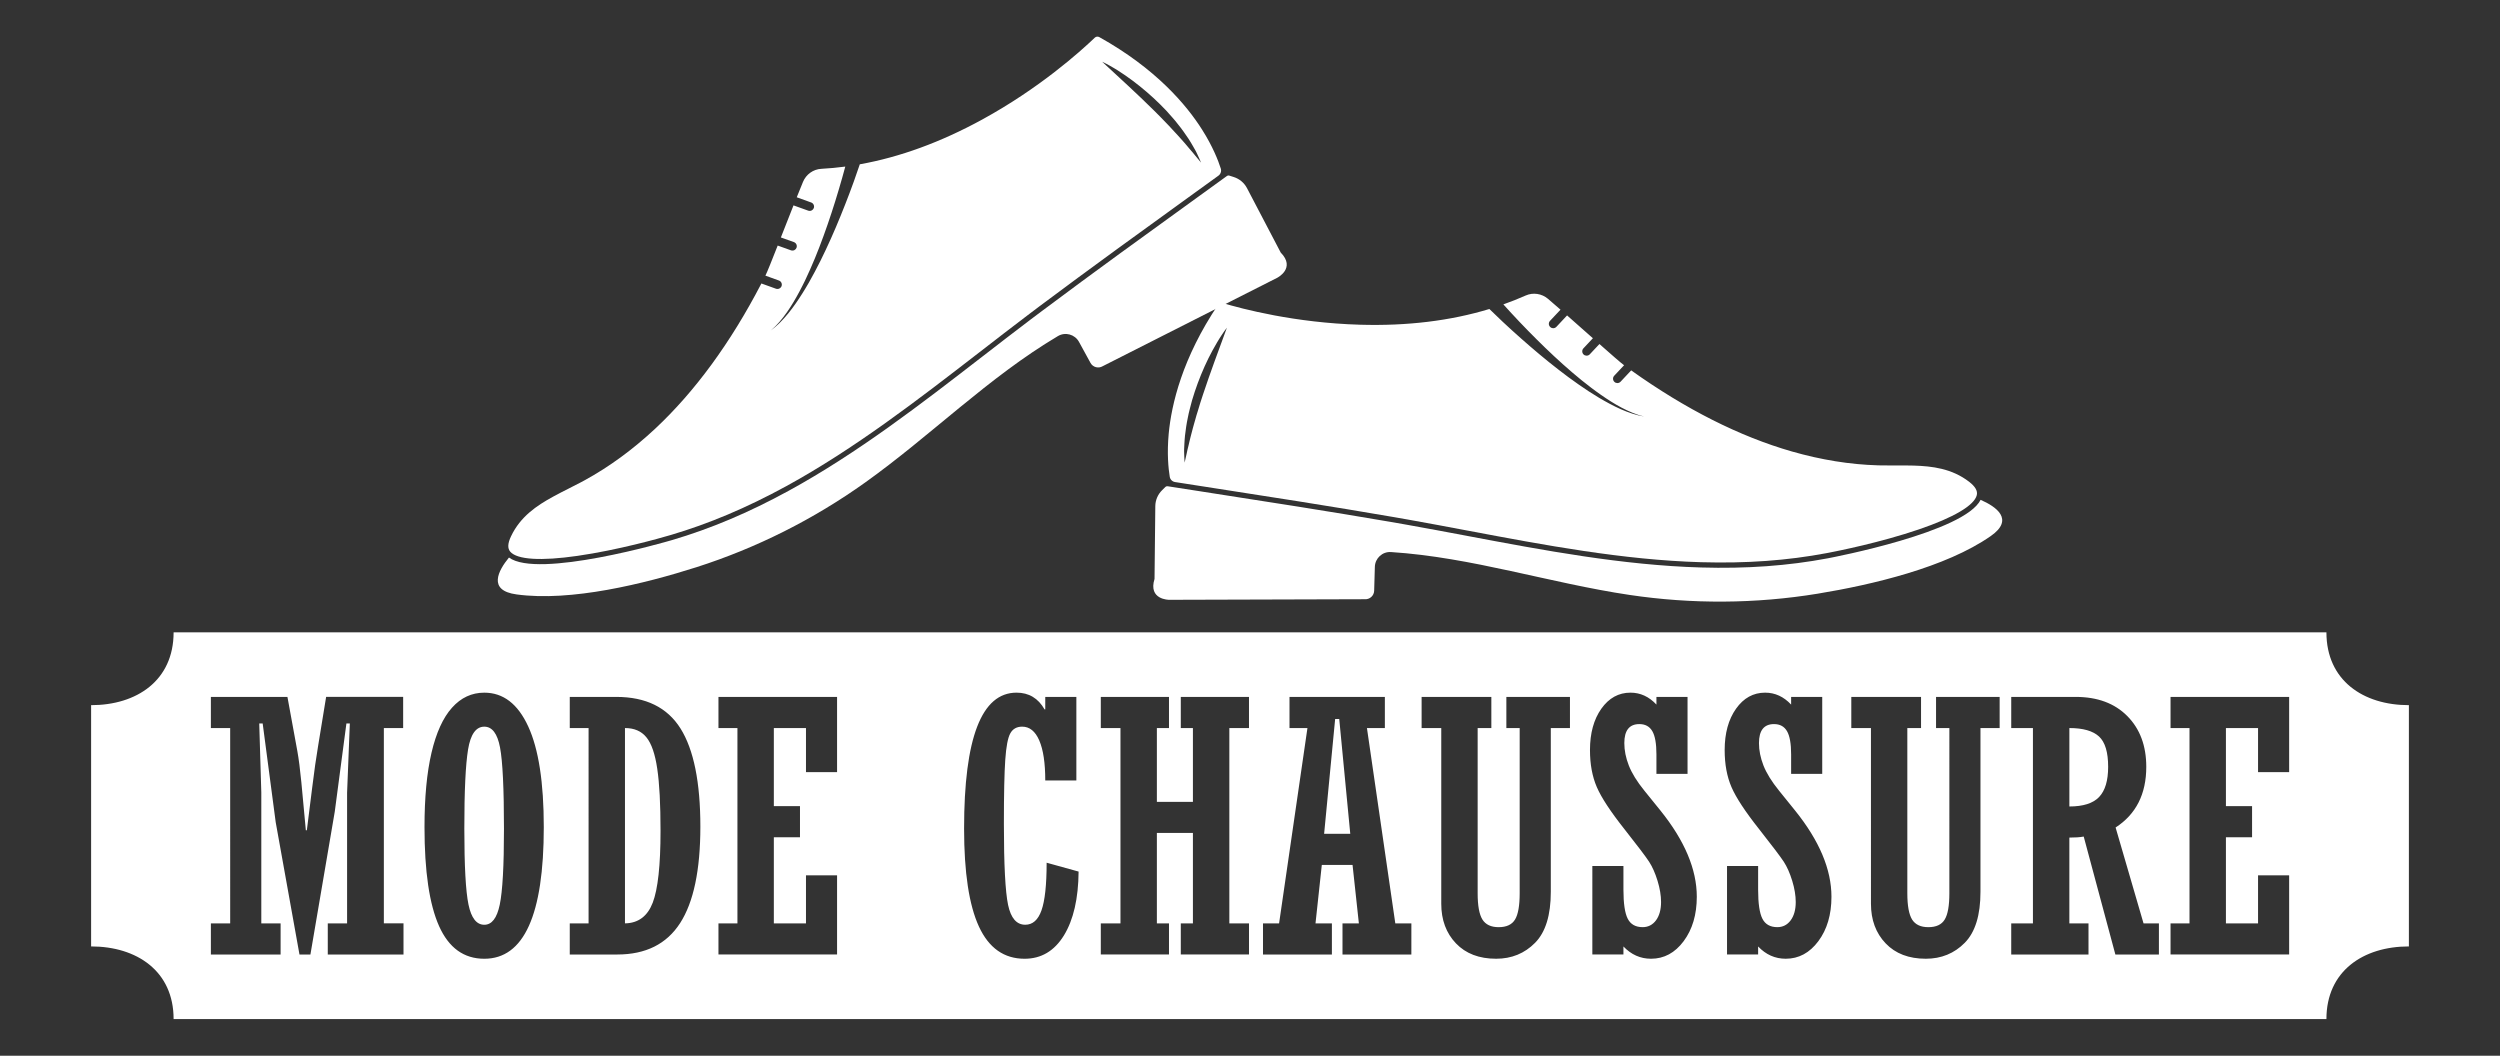
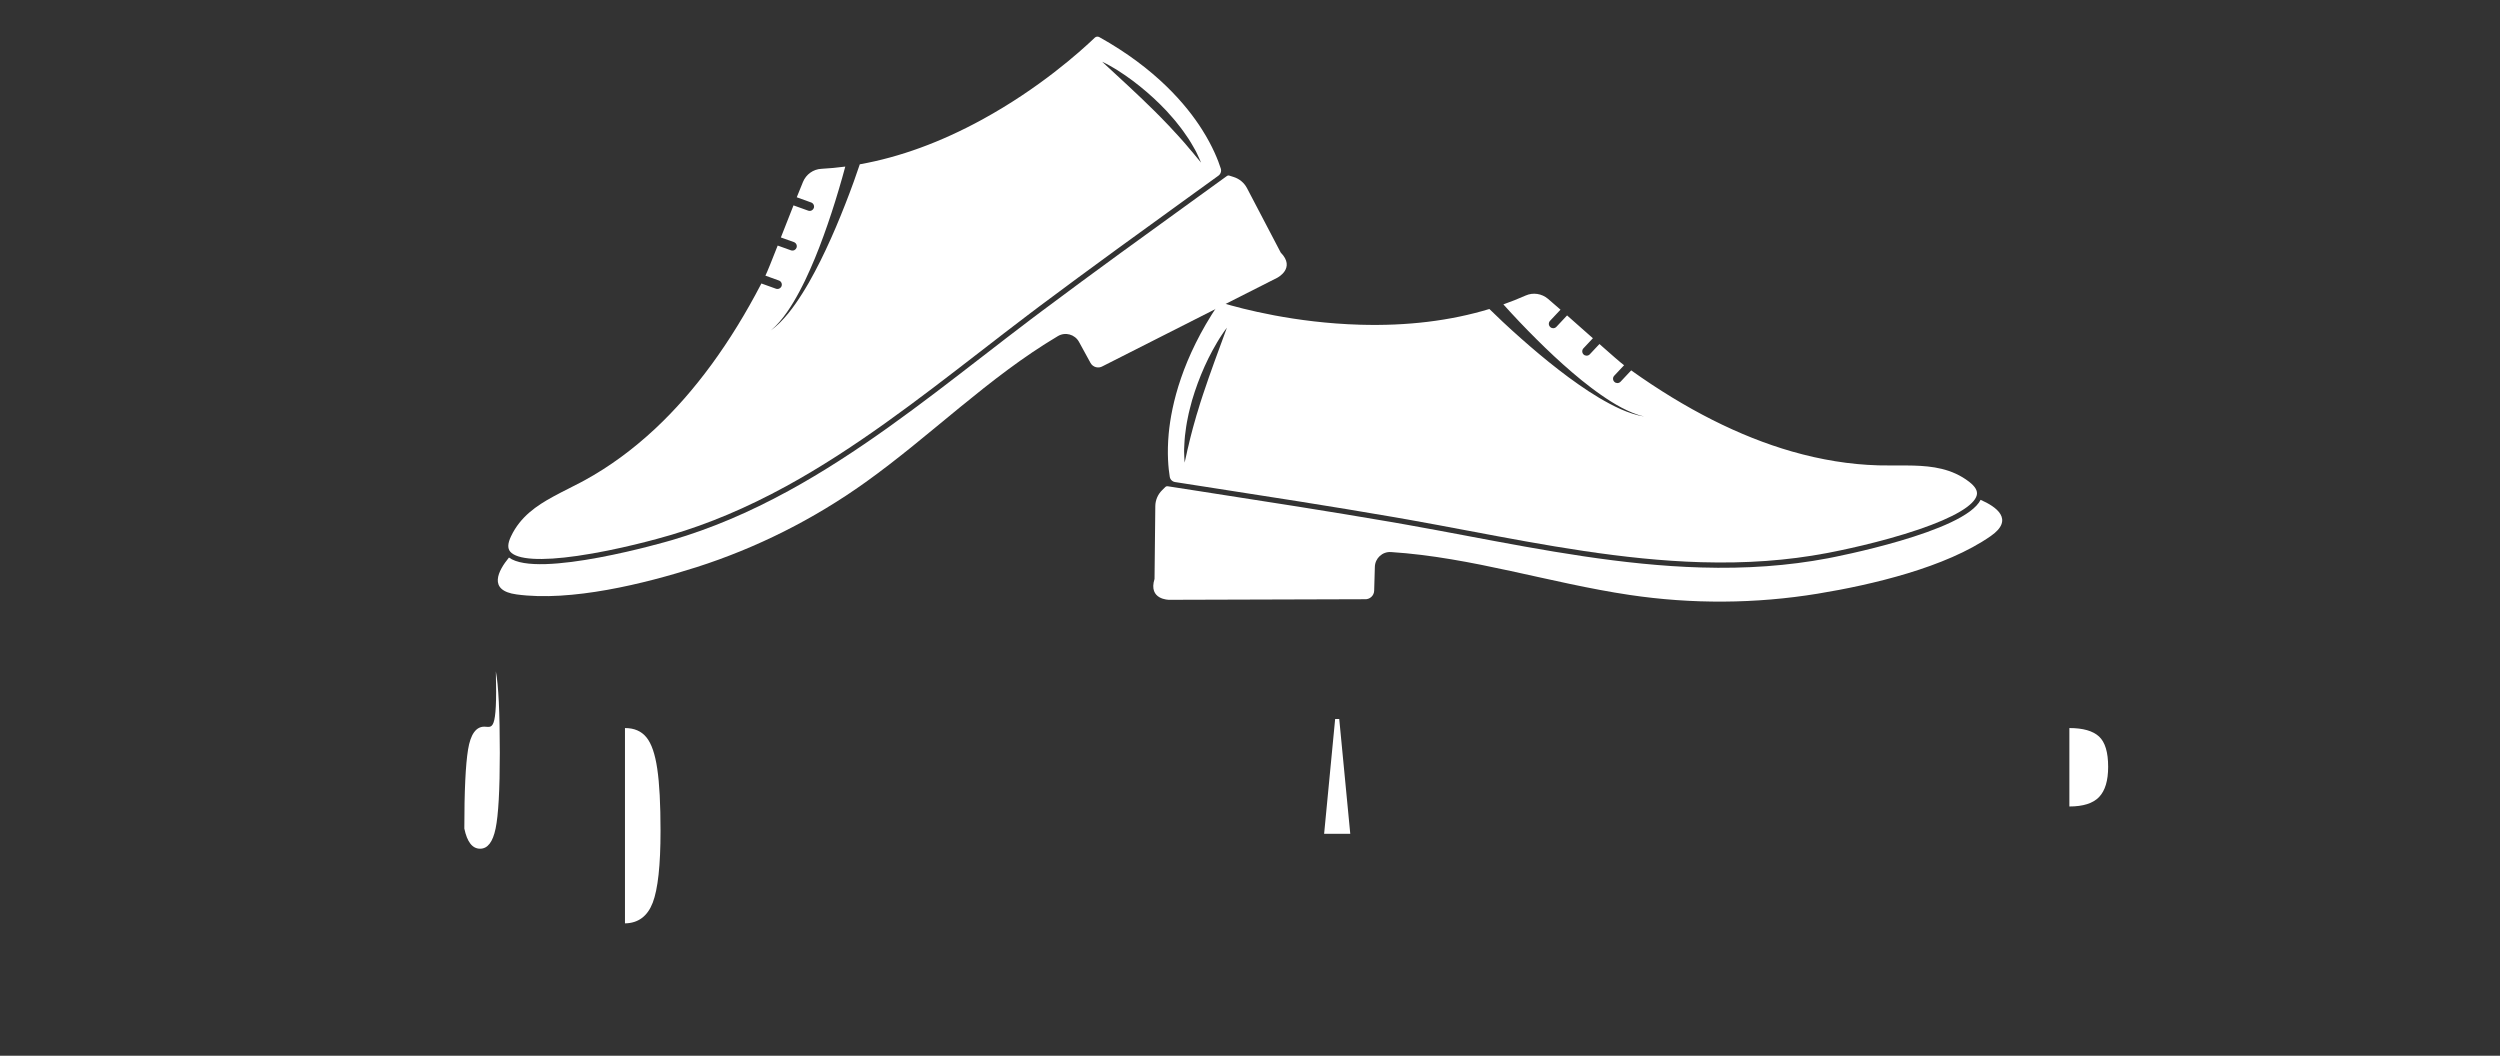
<svg xmlns="http://www.w3.org/2000/svg" version="1.1" id="Calque_1" x="0px" y="0px" width="170.5px" height="72px" viewBox="0 0 170.5 72" enable-background="new 0 0 170.5 72" xml:space="preserve">
  <rect x="0" y="0" width="170.5" height="72" fill="#333333" stroke="none" />
  <g>
    <g>
      <g>
        <g>
          <path fill="#FFFFFF" d="M135.078,34.09c0.002-0.004,0.002-0.008,0.004-0.011c-1.081,2.209-10.042,3.926-10.436,4      c-2.703,0.509-5.532,0.715-8.643,0.623c-5.343-0.153-10.733-1.171-15.944-2.154l-0.017-0.004      c-1.331-0.25-2.705-0.51-4.053-0.749c-0.322-0.059-0.645-0.115-0.967-0.171c-4.319-0.743-8.721-1.428-12.976-2.087l-0.189-0.03      c-0.733-0.112-1.466-0.227-2.197-0.341l-0.021-0.002c-0.061-0.01-0.122,0.01-0.165,0.052l-0.224,0.221      c-0.288,0.285-0.453,0.673-0.458,1.079l-0.053,4.967c-0.446,1.428,0.994,1.424,0.994,1.424l13.344-0.04      c0.339,0.024,0.631-0.239,0.641-0.578l0.047-1.632c0.017-0.586,0.515-1.044,1.099-1.007c5.503,0.354,10.835,2.114,16.264,2.923      c4.256,0.636,8.603,0.611,12.847-0.085c3.696-0.606,8.728-1.789,11.792-3.927C137.405,35.422,136.132,34.549,135.078,34.09z" />
        </g>
        <g>
          <path fill="#FFFFFF" d="M134.293,32.856c-1.177-0.905-2.514-1.064-3.782-1.103c-0.396-0.011-0.806-0.01-1.204-0.009h-0.012      c-0.303,0.002-0.615,0.003-0.923-0.002c-0.1-0.001-0.2-0.003-0.301-0.006c-1.898-0.054-3.87-0.373-5.865-0.945      c-3.568-1.024-7.252-2.886-10.959-5.531l-0.723,0.771c-0.063,0.066-0.144,0.098-0.227,0.095c-0.068-0.002-0.14-0.028-0.193-0.08      c-0.121-0.112-0.127-0.3-0.015-0.42l0.673-0.716c-0.004-0.005-0.008-0.007-0.013-0.01c-0.207-0.151-0.854-0.717-1.668-1.437      l-0.658,0.701c-0.061,0.065-0.144,0.097-0.225,0.093c-0.072-0.002-0.14-0.026-0.196-0.079c-0.119-0.113-0.124-0.302-0.013-0.42      l0.646-0.689c-0.081-0.072-0.164-0.146-0.248-0.219c-0.471-0.419-1.001-0.889-1.512-1.337l-0.729,0.778      c-0.063,0.065-0.145,0.097-0.228,0.095c-0.068-0.004-0.139-0.029-0.192-0.083c-0.122-0.112-0.128-0.299-0.015-0.42l0.716-0.762      c-0.313-0.271-0.606-0.526-0.857-0.742c-0.423-0.358-1.014-0.448-1.519-0.224c-0.496,0.22-1.002,0.422-1.522,0.605      c0.177,0.198,0.357,0.396,0.537,0.589c0.375,0.407,0.755,0.806,1.142,1.202c0.774,0.789,1.565,1.561,2.39,2.299      c0.413,0.37,0.832,0.729,1.261,1.078c0.214,0.175,0.433,0.343,0.652,0.511c0.222,0.165,0.441,0.331,0.669,0.487      c0.455,0.317,0.92,0.617,1.409,0.875c0.488,0.256,0.997,0.48,1.541,0.607c-0.55-0.087-1.084-0.276-1.594-0.499      c-0.512-0.228-1.003-0.497-1.485-0.781c-0.241-0.143-0.477-0.295-0.711-0.445c-0.233-0.154-0.467-0.309-0.696-0.472      c-0.459-0.319-0.908-0.653-1.35-0.996c-0.884-0.683-1.741-1.407-2.577-2.147c-0.42-0.37-0.832-0.747-1.242-1.13      c-0.302-0.286-0.602-0.571-0.899-0.863c-2.655,0.806-5.609,1.167-8.826,1.072c-4.43-0.127-8.031-1.078-9.375-1.482      c-0.107-0.032-0.228,0.01-0.29,0.104c-2.456,3.656-3.192,6.81-3.379,8.81c-0.124,1.346-0.022,2.366,0.071,2.938      c0.03,0.188,0.177,0.333,0.365,0.361c0.59,0.093,1.18,0.184,1.77,0.276l0.19,0.029c4.257,0.659,8.658,1.342,12.981,2.088      c0.322,0.055,0.646,0.113,0.968,0.17c1.351,0.24,2.727,0.5,4.056,0.751l0.02,0.003c5.198,0.981,10.572,1.996,15.887,2.149      c3.083,0.089,5.887-0.113,8.565-0.62c0.811-0.152,3.653-0.721,6.284-1.616c2.383-0.811,3.788-1.642,3.954-2.337      C134.887,33.481,134.715,33.183,134.293,32.856z M82.839,24.629c-0.275,0.756-0.54,1.512-0.792,2.271l-0.186,0.57l-0.174,0.574      c-0.029,0.094-0.063,0.189-0.089,0.285l-0.081,0.289l-0.083,0.29c-0.028,0.094-0.057,0.19-0.08,0.288      c-0.05,0.193-0.1,0.387-0.152,0.581c-0.029,0.098-0.05,0.194-0.072,0.293l-0.068,0.294c-0.106,0.389-0.167,0.787-0.271,1.186      c-0.009-0.103-0.013-0.202-0.019-0.307l-0.012-0.307l-0.004-0.153c-0.001-0.052-0.002-0.104,0.001-0.153l0.015-0.308      l0.018-0.307c0.006-0.102,0.013-0.206,0.026-0.307c0.025-0.203,0.052-0.407,0.081-0.61c0.026-0.202,0.071-0.403,0.11-0.604      l0.062-0.302c0.021-0.101,0.049-0.198,0.073-0.299c0.05-0.196,0.103-0.397,0.156-0.593l0.184-0.587      c0.258-0.777,0.567-1.535,0.928-2.27c0.183-0.364,0.375-0.726,0.584-1.075l0.158-0.262c0.056-0.088,0.11-0.174,0.167-0.258      c0.112-0.172,0.23-0.34,0.355-0.5L82.839,24.629z" />
        </g>
      </g>
      <g>
        <g>
          <path fill="#FFFFFF" d="M34.711,38.025c-0.003-0.003-0.006-0.005-0.008-0.007c1.968,1.476,10.729-1.067,11.114-1.18      c2.64-0.776,5.252-1.878,7.982-3.373c4.688-2.563,9.026-5.919,13.223-9.166l0.014-0.01c1.07-0.827,2.177-1.685,3.269-2.511      c0.261-0.196,0.521-0.394,0.784-0.588c3.51-2.628,7.119-5.235,10.609-7.757l0.156-0.112c0.601-0.435,1.201-0.869,1.802-1.304      l0.016-0.012c0.051-0.036,0.114-0.048,0.172-0.027l0.299,0.095c0.388,0.124,0.709,0.394,0.898,0.75l2.303,4.4      c1.048,1.07-0.237,1.721-0.237,1.721l-11.903,6.03c-0.292,0.176-0.671,0.074-0.833-0.225l-0.784-1.433      c-0.281-0.513-0.933-0.694-1.436-0.396c-4.743,2.814-8.69,6.808-13.16,9.995c-3.502,2.498-7.384,4.453-11.482,5.764      c-3.567,1.138-8.584,2.371-12.287,1.859C33.244,40.271,33.98,38.915,34.711,38.025z" />
        </g>
        <g>
          <path fill="#FFFFFF" d="M34.8,37.626c0.465,0.543,2.093,0.646,4.585,0.284c2.751-0.396,5.542-1.182,6.331-1.415      c2.616-0.768,5.204-1.861,7.912-3.341c4.663-2.552,8.991-5.899,13.176-9.135l0.014-0.01c1.07-0.829,2.179-1.686,3.272-2.514      c0.261-0.197,0.522-0.396,0.785-0.593c3.512-2.628,7.122-5.235,10.614-7.759l0.155-0.112c0.484-0.349,0.969-0.7,1.452-1.049      c0.154-0.112,0.219-0.308,0.161-0.49c-0.177-0.552-0.549-1.506-1.273-2.648c-1.074-1.699-3.163-4.17-7.012-6.313      c-0.101-0.056-0.225-0.039-0.308,0.039c-1.012,0.971-3.788,3.456-7.676,5.582c-2.823,1.544-5.619,2.566-8.35,3.054      c-0.132,0.397-0.27,0.787-0.41,1.18c-0.19,0.526-0.387,1.051-0.592,1.569c-0.408,1.042-0.843,2.074-1.32,3.085      c-0.237,0.507-0.486,1.008-0.75,1.502c-0.129,0.249-0.268,0.491-0.404,0.736c-0.142,0.24-0.281,0.483-0.433,0.719      c-0.298,0.475-0.614,0.937-0.967,1.373c-0.354,0.43-0.741,0.84-1.193,1.167c0.427-0.357,0.779-0.789,1.098-1.24      c0.318-0.453,0.597-0.932,0.857-1.419c0.132-0.244,0.252-0.492,0.376-0.739c0.116-0.249,0.235-0.498,0.346-0.753      c0.225-0.504,0.435-1.016,0.634-1.533c0.398-1.03,0.754-2.078,1.084-3.133c0.164-0.527,0.321-1.059,0.472-1.59      c0.071-0.255,0.143-0.513,0.212-0.769c-0.548,0.072-1.092,0.123-1.633,0.153c-0.552,0.027-1.037,0.378-1.25,0.888      c-0.127,0.307-0.273,0.667-0.427,1.052l0.983,0.355c0.154,0.054,0.234,0.225,0.18,0.38c-0.026,0.07-0.076,0.125-0.138,0.158      c-0.072,0.04-0.16,0.05-0.243,0.02l-1.004-0.36c-0.25,0.632-0.51,1.29-0.739,1.877c-0.041,0.103-0.082,0.207-0.122,0.31      l0.889,0.317c0.155,0.058,0.235,0.226,0.179,0.383c-0.025,0.069-0.075,0.126-0.136,0.159c-0.073,0.039-0.161,0.049-0.244,0.019      l-0.905-0.325c-0.398,1.013-0.717,1.81-0.832,2.038c-0.002,0.004-0.005,0.009-0.007,0.013l0.923,0.333      c0.155,0.055,0.235,0.226,0.18,0.38c-0.026,0.072-0.075,0.125-0.137,0.16c-0.072,0.038-0.16,0.05-0.244,0.02l-0.995-0.358      c-2.099,4.042-4.534,7.371-7.246,9.906c-1.517,1.416-3.13,2.598-4.797,3.51c-0.088,0.047-0.176,0.093-0.264,0.142      c-0.272,0.143-0.552,0.284-0.821,0.421l-0.011,0.006c-0.354,0.179-0.722,0.364-1.068,0.555      c-1.114,0.609-2.231,1.357-2.867,2.701C34.623,37.053,34.605,37.398,34.8,37.626z M75.164,4.208      c0.187,0.088,0.366,0.184,0.544,0.283c0.09,0.05,0.178,0.104,0.266,0.154l0.261,0.159c0.346,0.219,0.681,0.453,1.009,0.696      c0.654,0.489,1.274,1.023,1.858,1.598l0.43,0.439c0.137,0.151,0.274,0.305,0.409,0.459c0.066,0.077,0.137,0.151,0.2,0.231      l0.192,0.242c0.125,0.162,0.257,0.317,0.373,0.488c0.118,0.166,0.234,0.337,0.35,0.506c0.058,0.083,0.111,0.173,0.163,0.261      l0.155,0.267l0.151,0.266c0.026,0.044,0.05,0.091,0.071,0.137l0.065,0.138l0.13,0.28c0.041,0.093,0.084,0.186,0.122,0.28      c-0.273-0.308-0.507-0.634-0.78-0.933l-0.194-0.232c-0.065-0.076-0.126-0.155-0.196-0.229c-0.136-0.147-0.269-0.298-0.4-0.447      c-0.063-0.077-0.133-0.149-0.203-0.219l-0.205-0.221l-0.202-0.22c-0.067-0.075-0.141-0.145-0.209-0.217l-0.417-0.431      l-0.424-0.424c-0.569-0.562-1.148-1.115-1.738-1.663L75.164,4.208z" />
        </g>
      </g>
    </g>
    <g>
      <polygon fill="#FFFFFF" points="91.057,49.035 90.305,56.867 92.088,56.867 91.336,49.035   " />
      <path fill="#FFFFFF" d="M44.088,50.289c-0.345-0.426-0.832-0.636-1.465-0.636v13.321c0.906-0.016,1.536-0.484,1.893-1.41    c0.354-0.924,0.532-2.556,0.532-4.897c0-1.825-0.073-3.237-0.224-4.241C44.677,51.424,44.432,50.71,44.088,50.289z" />
      <path fill="#FFFFFF" d="M141.131,49.653v5.349c0.94,0,1.615-0.215,2.028-0.646c0.411-0.433,0.617-1.117,0.617-2.058    c0-0.995-0.206-1.684-0.623-2.069C142.736,49.846,142.063,49.653,141.131,49.653z" />
-       <path fill="#FFFFFF" d="M158.662,43.126H11.84c0,3.287-2.518,4.966-5.626,4.966v16.454c3.108,0,5.626,1.674,5.626,4.954h146.822    c0-3.28,2.516-4.954,5.624-4.954V48.092C161.178,48.092,158.662,46.413,158.662,43.126z M27.517,65.097h-5.163v-2.122h1.317    v-8.905l0.187-4.732h-0.233l-0.794,6.014l-1.661,9.746h-0.746l-1.621-9.021l-0.889-6.738h-0.234l0.141,4.711v8.927h1.316v2.122    h-4.755v-2.122h1.316V49.653h-1.316v-2.124h5.221l0.678,3.707c0.095,0.522,0.184,1.226,0.271,2.11l0.306,3.277h0.069l0.361-2.881    c0.139-1.133,0.274-2.09,0.407-2.868l0.547-3.346h5.253v2.124h-1.316v13.321h1.34V65.097z M33.029,65.387    c-1.391,0-2.418-0.74-3.083-2.224c-0.664-1.487-0.995-3.736-0.995-6.753c0-2.019,0.159-3.709,0.478-5.073s0.785-2.389,1.398-3.072    c0.613-0.686,1.348-1.025,2.202-1.025c1.291,0,2.289,0.766,2.996,2.304c0.707,1.532,1.061,3.822,1.061,6.867    C37.086,62.395,35.734,65.387,33.029,65.387z M46.383,62.957c-0.921,1.428-2.348,2.14-4.284,2.14h-3.241v-2.122h1.283V49.653    h-1.283v-2.124h3.171c2.021,0,3.481,0.719,4.384,2.157c0.9,1.438,1.352,3.667,1.352,6.693    C47.764,59.339,47.303,61.53,46.383,62.957z M57.088,52.658h-2.12v-3.005h-2.192v5.324h1.783v2.125h-1.783v5.872h2.192v-3.275    h2.12v5.397h-8.089v-2.122h1.294V49.653h-1.294v-2.124h8.089V52.658z M72.558,63.799c-0.653,1.059-1.547,1.588-2.68,1.588    c-1.399,0-2.437-0.731-3.114-2.194c-0.676-1.467-1.013-3.694-1.013-6.687c0-6.18,1.192-9.267,3.577-9.267    c0.841,0,1.477,0.381,1.912,1.143h0.047v-0.853h2.121v5.701h-2.121c0-1.189-0.136-2.098-0.408-2.727    c-0.271-0.63-0.66-0.945-1.166-0.945c-0.372,0-0.643,0.152-0.81,0.456c-0.168,0.303-0.282,0.903-0.344,1.801    c-0.063,0.896-0.094,2.355-0.094,4.374c0,2.783,0.097,4.623,0.286,5.527c0.19,0.899,0.58,1.351,1.171,1.351    c0.506,0,0.875-0.325,1.107-0.979c0.233-0.654,0.351-1.736,0.351-3.251l2.18,0.604C73.545,61.282,73.21,62.735,72.558,63.799z     M85.182,49.653h-1.341v13.321h1.341v2.122H80.53v-2.122h0.827v-6.166h-2.458v6.166h0.826v2.122h-4.65v-2.122h1.341V49.653h-1.341    v-2.124h4.65v2.124h-0.826v5.034h2.458v-5.034H80.53v-2.124h4.651V49.653z M96.255,65.097h-4.697v-2.122h1.117l-0.431-3.986    h-2.097l-0.43,3.986h1.118v2.122h-4.699v-2.122h1.097l1.934-13.321h-1.224v-2.124h6.504v2.124h-1.222l1.934,13.321h1.096V65.097z     M107.072,49.653h-1.307v11.164c0,1.595-0.356,2.756-1.072,3.482c-0.716,0.725-1.601,1.087-2.657,1.087    c-1.158,0-2.07-0.348-2.74-1.048c-0.668-0.699-1.002-1.601-1.002-2.703V49.653h-1.34v-2.124h4.756v2.124h-0.934v11.269    c0,0.848,0.109,1.443,0.327,1.792c0.218,0.345,0.586,0.519,1.107,0.519c0.535,0,0.909-0.176,1.118-0.525    c0.21-0.349,0.314-0.944,0.314-1.785V49.653h-0.908v-2.124h4.337V49.653z M114.826,64.188c-0.597,0.8-1.338,1.198-2.225,1.198    c-0.725,0-1.353-0.279-1.883-0.837v0.547h-2.12V59.06h2.12v1.619c0,0.941,0.099,1.602,0.294,1.981    c0.196,0.381,0.534,0.572,1.019,0.572c0.374,0,0.677-0.156,0.908-0.465c0.229-0.313,0.345-0.727,0.345-1.248    c0-0.44-0.08-0.926-0.24-1.45c-0.16-0.522-0.353-0.955-0.575-1.298c-0.222-0.341-0.787-1.088-1.695-2.239    c-0.937-1.184-1.562-2.136-1.872-2.853c-0.311-0.72-0.466-1.562-0.466-2.524c0-1.147,0.257-2.089,0.774-2.82    c0.517-0.73,1.18-1.096,1.987-1.096c0.678,0,1.267,0.272,1.771,0.814v-0.524h2.122v5.247h-2.122v-1.33    c0-0.73-0.093-1.257-0.279-1.578c-0.186-0.323-0.482-0.485-0.885-0.485c-0.685,0-1.026,0.433-1.026,1.294    c0,0.499,0.101,1.005,0.306,1.53c0.204,0.522,0.558,1.098,1.063,1.718l1.095,1.354c1.653,2.054,2.479,4.014,2.479,5.879    C115.721,62.377,115.421,63.387,114.826,64.188z M124.012,64.188c-0.596,0.8-1.339,1.198-2.226,1.198    c-0.726,0-1.352-0.279-1.882-0.837v0.547h-2.121V59.06h2.121v1.619c0,0.941,0.098,1.602,0.293,1.981    c0.194,0.381,0.536,0.572,1.019,0.572c0.375,0,0.678-0.156,0.908-0.465c0.23-0.313,0.345-0.727,0.345-1.248    c0-0.44-0.08-0.926-0.24-1.45c-0.16-0.522-0.353-0.955-0.575-1.298c-0.224-0.341-0.788-1.088-1.694-2.239    c-0.938-1.184-1.563-2.136-1.873-2.853c-0.311-0.72-0.465-1.562-0.465-2.524c0-1.147,0.257-2.089,0.775-2.82    c0.516-0.73,1.178-1.096,1.985-1.096c0.676,0,1.267,0.272,1.773,0.814v-0.524h2.121v5.247h-2.121v-1.33    c0-0.73-0.094-1.257-0.28-1.578c-0.187-0.323-0.481-0.485-0.887-0.485c-0.684,0-1.026,0.433-1.026,1.294    c0,0.499,0.102,1.005,0.306,1.53c0.205,0.522,0.561,1.098,1.064,1.718l1.093,1.354c1.654,2.054,2.48,4.014,2.48,5.879    C124.905,62.377,124.608,63.387,124.012,64.188z M136.377,49.653h-1.309v11.164c0,1.595-0.355,2.756-1.071,3.482    c-0.716,0.725-1.602,1.087-2.657,1.087c-1.159,0-2.071-0.348-2.739-1.048c-0.668-0.699-1.002-1.601-1.002-2.703V49.653h-1.34    v-2.124h4.756v2.124h-0.935v11.269c0,0.848,0.11,1.443,0.326,1.792c0.219,0.345,0.588,0.519,1.107,0.519    c0.537,0,0.91-0.176,1.119-0.525c0.211-0.349,0.315-0.944,0.315-1.785V49.653h-0.909v-2.124h4.338V49.653z M147.238,65.097h-2.97    l-2.159-8.044c-0.257,0.05-0.583,0.07-0.979,0.07v5.852h1.306v2.122h-5.27v-2.122h1.48V49.653h-1.48v-2.124h4.395    c1.485,0,2.659,0.437,3.521,1.307s1.294,2.023,1.294,3.462c0,1.854-0.698,3.235-2.092,4.137l1.905,6.54h1.049V65.097z     M156.12,52.658h-2.121v-3.005h-2.191v5.324h1.783v2.125h-1.783v5.872h2.191v-3.275h2.121v5.397h-8.089v-2.122h1.293V49.653    h-1.293v-2.124h8.089V52.658z" />
-       <path fill="#FFFFFF" d="M33.029,49.559c-0.566,0-0.937,0.517-1.107,1.556c-0.17,1.036-0.255,2.833-0.255,5.392    c0,2.54,0.094,4.27,0.284,5.187c0.191,0.919,0.551,1.375,1.078,1.375c0.513,0,0.865-0.456,1.055-1.375    c0.191-0.917,0.287-2.638,0.287-5.164c0-2.759-0.09-4.61-0.269-5.554C33.924,50.032,33.566,49.559,33.029,49.559z" />
+       <path fill="#FFFFFF" d="M33.029,49.559c-0.566,0-0.937,0.517-1.107,1.556c-0.17,1.036-0.255,2.833-0.255,5.392    c0.191,0.919,0.551,1.375,1.078,1.375c0.513,0,0.865-0.456,1.055-1.375    c0.191-0.917,0.287-2.638,0.287-5.164c0-2.759-0.09-4.61-0.269-5.554C33.924,50.032,33.566,49.559,33.029,49.559z" />
    </g>
  </g>
</svg>